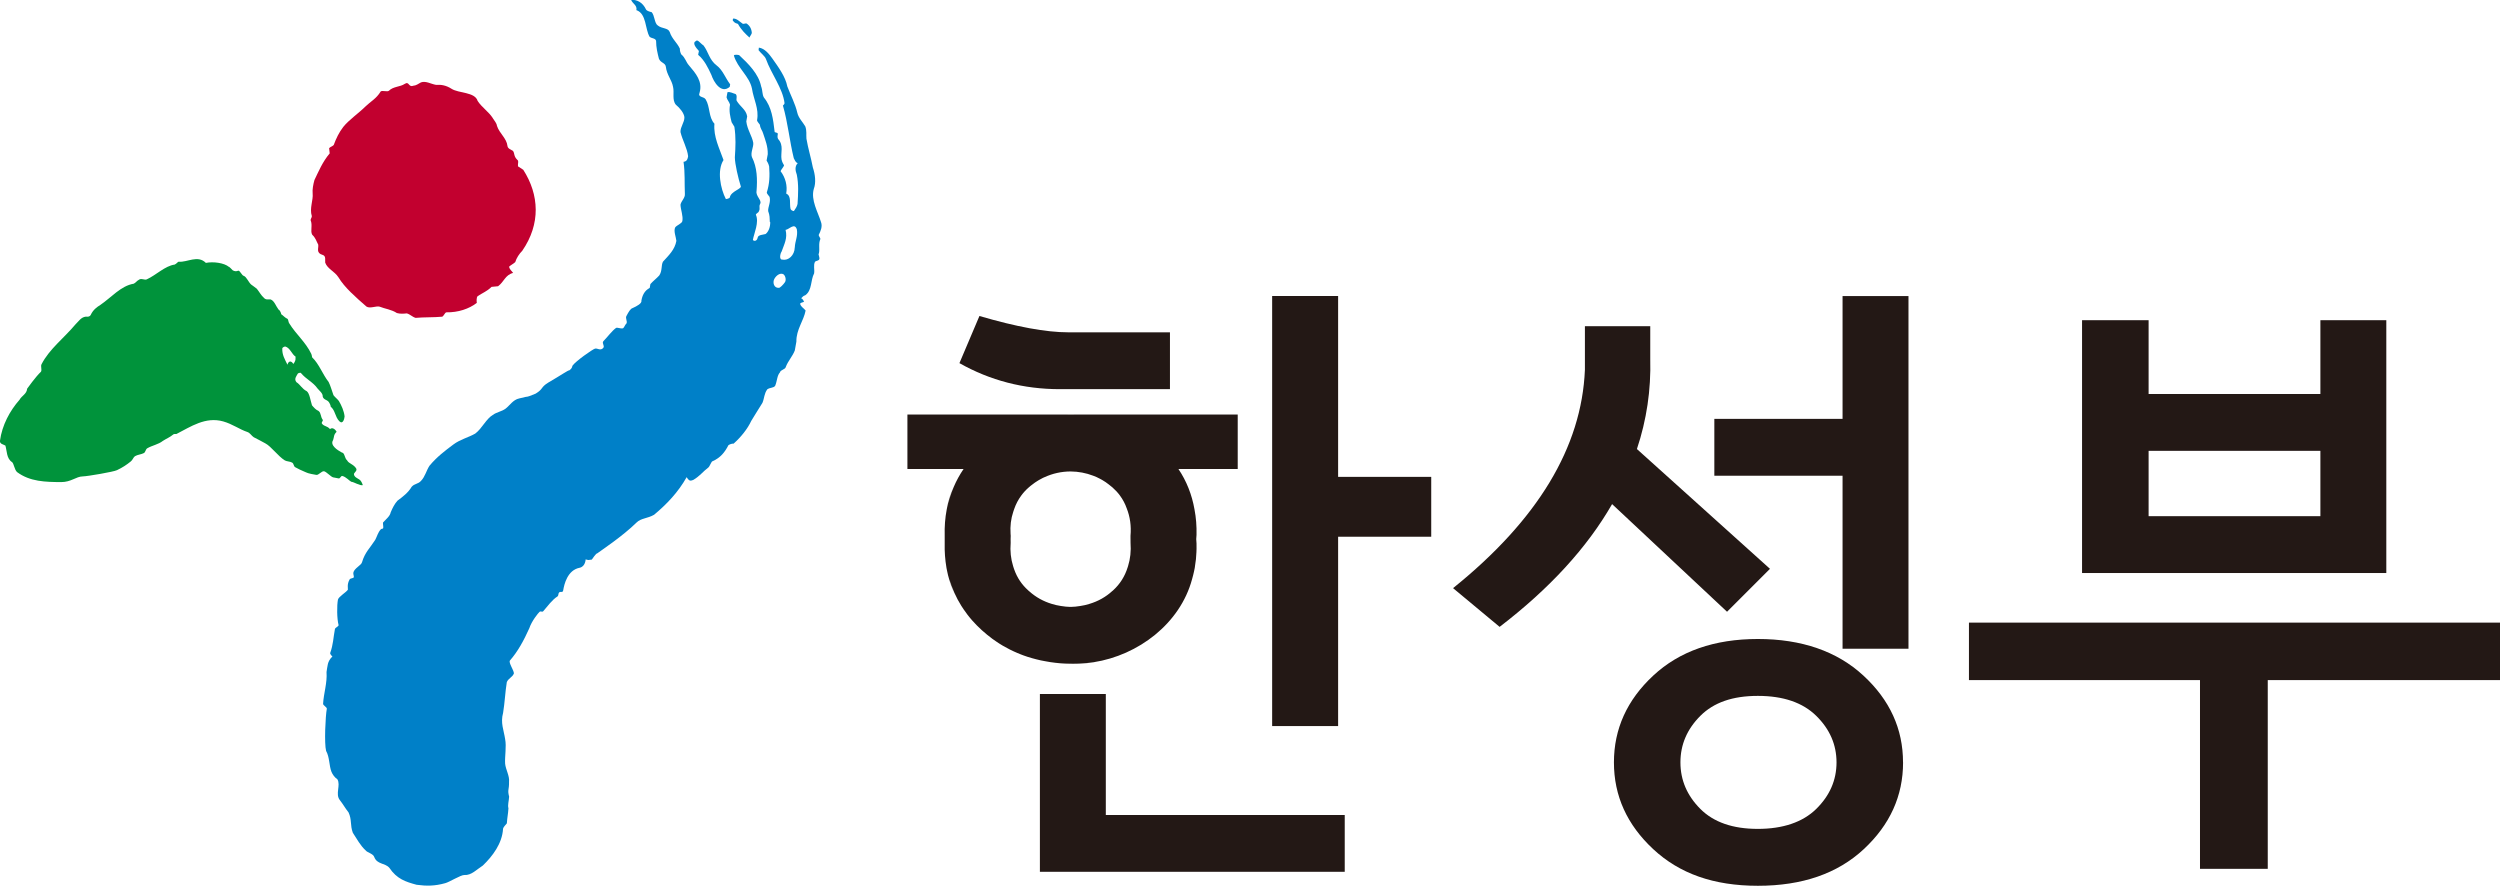
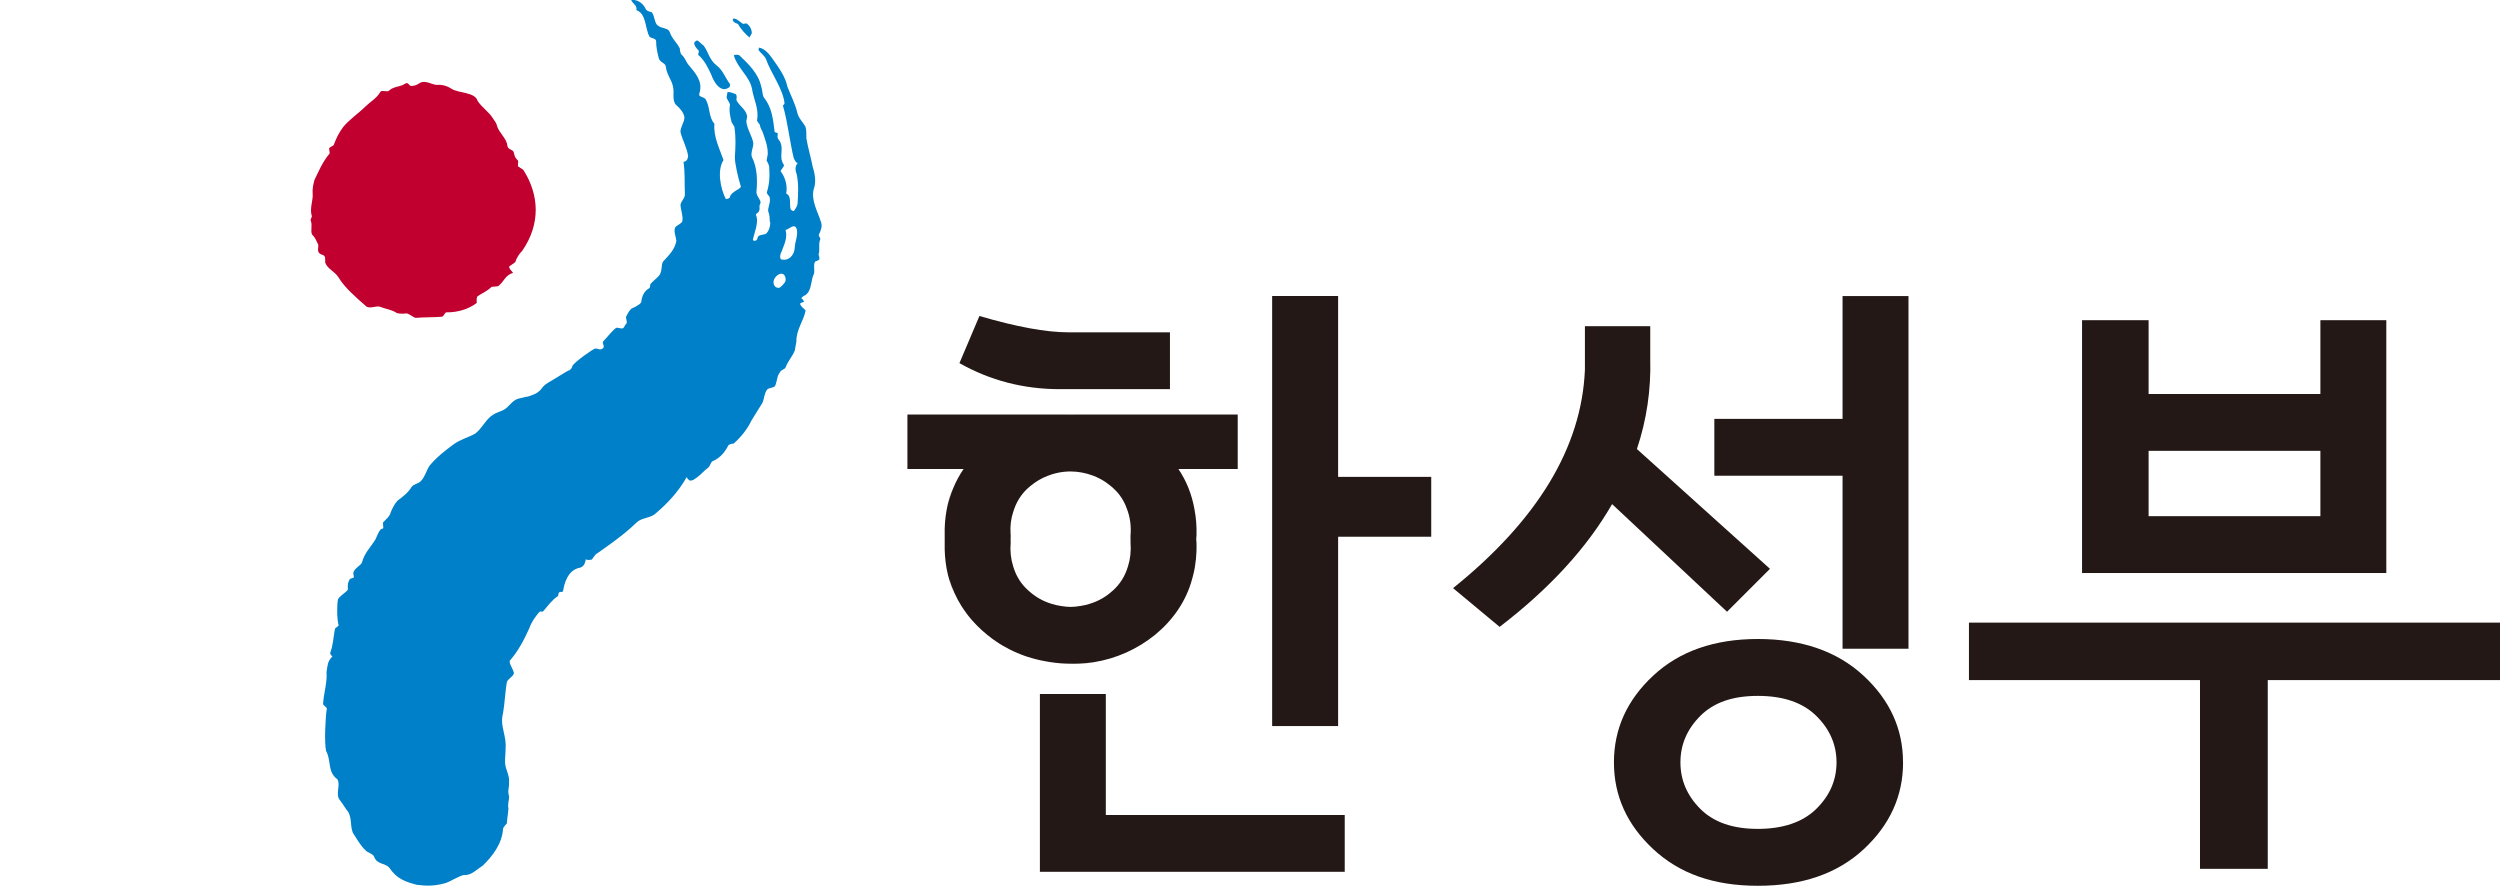
<svg xmlns="http://www.w3.org/2000/svg" id="_레이어_2" data-name="레이어 2" viewBox="0 0 517.65 183.4">
  <defs>
    <style>
      .cls-1 {
        fill: #0080c8;
      }

      .cls-2 {
        fill: #c2002f;
      }

      .cls-3 {
        fill: #231815;
      }

      .cls-4 {
        fill: #00933b;
      }
    </style>
  </defs>
  <g id="_레이어_1-2" data-name="레이어 1">
    <g>
      <path class="cls-2" d="m102.04,24.48c.35.54.8,1.03.86,1.58.52,1.59,2,2.55,2.18,4.18.06.55.77.76,1.13,1,.39.51.12,1.09.89,1.84.37.23.09.81.15,1.36.37.24.74.48,1.1.72,3.31,5.18,3.63,11.19-.21,16.77-.61.61-1.2,1.49-1.45,2.34-.31.31-.96.64-1.27.94.07.55.43.78.83,1.3-1.66.43-1.85,1.82-3.12,2.76-.34.03-1.01.09-1.35.13-.93.92-1.92,1.28-2.87,1.92-.3.3-.22,1.12-.18,1.39-1.58,1.24-3.89,2.01-6.3,1.96-.33.04-.58.88-.91.91-1.7.16-3.76.08-5.46.24-.71-.21-1.1-.72-1.82-.93-.68.07-1.35.13-2.06-.07-1.1-.73-2.49-.88-3.57-1.32-.71-.21-2,.46-2.73-.02-2.28-1.99-4.55-3.97-5.8-6.06-.84-1.29-2.25-1.71-2.74-3.03-.06-.55.2-1.39-.52-1.6-1.42-.42-.83-1.3-.92-2.12-.42-.78-.49-1.32-1.26-2.08-.43-.78.13-1.93-.32-2.99-.03-.27.28-.58.25-.85-.52-1.6.32-3.33.17-4.68-.09-.82.13-1.94.37-2.79.84-1.73,1.65-3.73,3.16-5.52-.04-.27-.09-.81-.12-1.08.3-.31.64-.34.95-.65.53-1.42,1.08-2.57,1.98-3.75,1.2-1.49,3.12-2.77,4.66-4.29.92-.91,2.22-1.58,3.08-3.04.31-.3,1.39.14,1.71-.16.92-.91,2.31-.77,3.26-1.41.96-.64.77.75,1.75.38.68-.06.99-.36,1.63-.7.99-.37,2.09.35,3.15.52,1.01-.09,2.06.09,3.17.8,1.47.96,4.86.64,5.41,2.52.83,1.29,2.3,2.25,3.13,3.54Z" />
      <path class="cls-1" d="m159.4,45.98c-.04-.85,0-1.36-.34-2.26-.09-.84.58-1.78.29-2.95-.19-.31-.62-.68-.57-.95.57-1.79.62-3.41.48-5.36-.14-.59-.34-.89-.53-1.22.04-.26.15-.78.24-1.31.04-1.63-.48-2.84-.96-4.32-.14-.57-.58-.94-.67-1.78-.19-.32-.62-.69-.58-.96.43-2.37-.72-4.26-1.06-6.53-.53-2.57-2.97-4.2-3.74-6.83.04-.27.84-.16,1.08-.1,1.92,1.79,4.04,3.89,4.56,6.47.34.9.19,1.68.58,2.32,1.63,1.99,1.91,4.52,2.21,7.04-.05.26.48.1.67.43-.05.26-.14.79.05,1.1,1.25,1.37.48,2.84.72,4.26.14.58.33.89.52,1.21-.05.27-.67.96-.72,1.21,1.02,1.32,1.45,3.06,1.16,4.63,1.15.53.62,2.05.91,3.21.19.32.44.37.68.42.33-.47.66-.95.76-1.48.14-2.15.24-4.05-.15-6.04-.33-.9-.44-1.74.19-2.42-.48-.11-.63-.69-.82-1.01-.86-3.47-1.22-7.36-2.25-10.91,0,0,.28-.21.34-.47-.37-3.11-2.74-6.04-3.86-9.17-.18-.56-1.09-1.23-1.52-1.82,0,0,.03-.27.06-.53,1.21.16,2.14,1.34,2.78,2.24,1.27,1.8,2.73,3.79,3.11,5.79.67,1.78,1.67,3.67,2.06,5.42.27,1.16,1.11,1.91,1.67,2.88.32.91.16,1.69.23,2.53.34,2.01.95,3.95,1.33,5.96.49,1.47.68,3.15.2,4.42-.67,2.31.87,4.84,1.49,6.89.34.91-.09,1.9-.47,2.63-.05.27.38.64.33.89-.43,1-.09,1.9-.29,2.95-.28.21.33.89,0,1.35-.29.22-.52.17-.81.38-.39.74-.05,1.63-.19,2.42-.77,1.47-.38,3.47-1.82,4.52-.53.15-.58.42-.87.63.24.05.44.37.62.69-.29.21-.53.15-.81.37-.09.52.93,1.17,1.12,1.48-.39,2.11-1.96,3.95-1.91,6.43-.1.52-.25,1.31-.33,1.84-.49,1.26-1.4,2.16-1.87,3.42-.09.52-1.1.58-1.2,1.11-.62.68-.57,1.79-1,2.79-.33.47-1.05.32-1.63.73-.67.94-.58,1.79-1,2.79-.73,1.21-1.6,2.52-2.31,3.73-.81,1.74-2.19,3.41-3.67,4.73-.24-.05-.77.1-1.06.31-.76,1.48-1.65,2.59-3.27,3.32-.24-.05-.6,1.09-.89,1.3-1.12.84-1.77,1.79-3.13,2.58-.51.16-.79.37-1.36-.58-1.78,3.16-4.16,5.63-6.75,7.79-1.35.78-2.72.7-3.61,1.59-2.94,2.9-7.62,5.98-8.16,6.4-.23-.05-1.12,1.29-1.12,1.29-.95.08-.41.17-1.28-.04,0,0-.04,1.48-1.24,1.73-2.53.49-3.2,3.44-3.4,4.65-.1.61-.52.19-.81.44-.28.24-.1.61-.38.85-1.1.68-2.05,2.03-2.96,3.07-.28.24-.47-.12-.76.13-.29.25-1.63,1.92-2.11,3.38-1.15,2.57-2.41,4.86-4,6.67-.39.44.9,2.15.8,2.73-.37.81-1.1.94-1.46,1.75-.33,2.01-.42,4.25-.77,6.38-.57,2.08.14,3.55.42,5.41.31,1.56-.09,3.58,0,5.09.11,1.23.95,2.55.81,3.74.04,1.82-.37,1.58.02,3.11-.05.89-.34,1.78-.14,2.39-.07,1.2-.26,1.94-.33,3.13-.26.29-.78.85-.79,1.15-.18,3-2.14,5.63-4.19,7.59-1.27.81-2.37,2.06-3.82,1.96-.73-.04-3.16,1.5-3.97,1.69-2.15.6-3.87.61-5.92.33-2.28-.62-4.08-1.19-5.65-3.52-.92-1.04-2.53-.65-3.13-2.25-.18-.63-1.5-.96-1.71-1.29-1.19-1.07-1.82-2.37-2.71-3.7-.6-1.59-.17-2.68-.89-4.22-.75-.95-1.07-1.61-1.81-2.56-.99-1.25.23-3.06-.5-4.3-.51-.33-1-.96-1.24-1.58-.48-1.23-.37-3.01-1.1-4.3-.4-1.56-.14-7.19.15-8.72.06-.31-.82-.74-.77-1.04.12-2.19.88-4.32.71-6.57.23-1.21.12-2.18,1.22-3.22,0,0-.52-.43-.46-.73.64-1.76.63-3.12.98-4.95.06-.3.7-.49.76-.8-.36-1.34-.37-4.06-.14-5.28.12-.61,1.69-1.51,2.06-2.06.05-.3-.23-1.08.36-2.13.15-.26.56-.18.87-.42.05-.31-.15-.67-.1-.97.15-.91,1.69-1.57,1.8-2.18.61-2.07,1.65-2.93,2.73-4.62.4-.73.54-1.53,1.18-2.21.29-.21.43,0,.48-.27.05-.27-.08-.84-.05-1.11.61-.69,1.46-1.32,1.59-2.1.42-1,.8-1.73,1.4-2.42,1.13-.84,2.25-1.69,2.95-2.89.61-.69,1.31-.53,1.93-1.22.88-.9,1.12-2.21,1.78-3.16,1.55-1.85,3.23-3.11,4.92-4.37,1.4-1.06,3.19-1.48,4.54-2.27,1.4-1.05,2.25-3.04,3.61-3.84.84-.63,1.82-.69,2.67-1.32.84-.64,1.55-1.85,2.81-2.11,2.8-.73.79.05,3.42-1,1.64-1,.96-1.27,2.6-2.28,2.72-1.58,4.13-2.59,4.36-2.54.28-.21.56-.42.65-.95.66-.95,4.14-3.39,4.66-3.54.51-.16,1.12.53,1.73-.16.33-.48-.33-.89,0-1.37.89-.9,1.74-2.1,2.61-2.74.28-.21.96.21,1.48.05.29-.21.38-.73.67-.94.34-.48-.29-1.15.05-1.64.39-.73.77-1.47,1.3-1.62.82-.37,1.92-.95,1.78-1.52.18-1.06.62-2.06,1.72-2.64.05-.26.1-.53.14-.79.62-.69,1.2-1.1,1.83-1.78.66-.95.37-2.1.77-2.85,1.24-1.37,2.44-2.47,2.78-4.31-.09-.84-.62-2.06-.24-2.8.33-.46,1.38-.78,1.48-1.31.19-1.06-.34-2.27-.39-3.37.14-.79,1-1.42.91-2.26-.1-2.21.05-4.37-.28-6.63.76-.1.86-.64.95-1.16-.19-1.68-1.15-3.25-1.58-5-.05-1.1.85-2,.81-3.1-.1-.84-.9-1.85-1.78-2.58-.81-1-.28-2.53-.57-3.68-.24-1.42-1.3-2.48-1.49-4.16-.1-.84-1.1-.79-1.44-1.69-.29-1.15-.58-2.31-.58-3.68-.14-.58-.91-.47-1.34-.84-.96-1.58-.62-4.79-2.74-5.52.19-1.05-.77-1.27-1.11-2.16,1.25,0,2.4.52,3.12,2.05.19.31.91.48,1.15.53.63.68.58,2.31,1.25,2.74.86.73,2.15.46,2.49,1.37.48,1.47,1.59,2.26,2.11,3.47-.05.27.1.84.28,1.16.87.73.96,1.57,1.58,2.26,1.44,1.69,2.89,3.37,2.21,5.69-.42,1,.87.73,1.26,1.36.96,1.58.57,3.69,1.82,5.05-.24,2.69,1.06,5.16,1.88,7.52-1.39,2.16-.62,5.94.49,8.09,0,0,.77-.1.82-.37.24-1.31,2.63-1.75,2.24-2.38-.48-1.48-1.2-4.55-1.2-5.91.14-2.17.24-4.06-.1-6.32-.19-.32-.38-.63-.57-.94-.29-1.16-.58-2.32-.33-3.63-.14-.59-.58-.94-.72-1.53.05-.27.14-.79.19-1.05.53-.16,1.2.26,1.68.37.44.36.05,1.1.24,1.42.77,1.26,1.92,1.79,2.16,3.21-.05.25-.14.78-.18,1.05.19,1.68,1.19,3,1.44,4.42.1.84-.61,2.04-.28,2.95,1.1,2.16,1.15,4.62.96,7.05-.2,1.05,1.14,1.89.76,2.62-.38.74.1.85-.29,1.59-.05.26-.57.41-.61.69.71,1.53-.37,3.84-.61,5.15-.05.26.82.54.99-.43.11-.58,1.11-.57,1.63-.73.58-.43,1.01-1.43.96-2.53Zm5.17,5.26c.05-1.34.67-2.31.43-3.73-.48-1.48-1.56-.01-2.34.09.44,1.74-.28,2.94-.81,4.47-.33.47-.57,1.78.19,1.68,1.2.27,2.48-.88,2.52-2.51Zm-2.05,7.21c.3-.42.16-1.27-.27-1.64-.67-.42-1.53.22-1.92.95-.39.73-.09,1.9.92,1.84.24.06.94-.67,1.27-1.15Z" />
      <path class="cls-1" d="m148.4,13.56c1.28.97,1.78,2.58,2.79,3.9l-.1.53c-1.77,1.52-3.31-1.01-3.79-2.48-.71-1.52-1.43-3.05-2.74-4.16.05-.26.1-.52.16-.79-.63-.69-1.44-1.68-.63-2.05.33-.47.92.48,1.58.9,1.01,1.31,1.19,2.99,2.73,4.15Z" />
      <path class="cls-1" d="m155.66,6.8c.02.27-.41.72-.47.98-.84-.77-1.67-1.54-2.39-2.83-.23-.07-.71-.19-.9-.52-.23-.06-.18-.32-.12-.58.77-.07,1.37.64,2.03,1.08.23.06.53-.13.77-.07.66.45,1.03,1.09,1.09,1.94Z" />
-       <path class="cls-4" d="m47.4,55.22c.23.19.57.49.75.72.39.26.79.29,1.2.1.4.03.75,1.06,1.16,1.09.58.27.94,1.3,1.5,1.79.39.24.79.61,1.17.87.55.7.9,1.39,1.47,1.88.37.47.98.3,1.39.33.78.29,1.1,1.42,1.65,2.12.2.02.55.71.54.94.38.24.75.72,1.33.98.17.24.15.68.33.91,1.44,2.33,3.35,3.81,4.57,6.33,0,0,.16.46.15.68,1.5,1.45,2.15,3.49,3.44,5.14.35.68.68,1.82,1,2.73.37.48.76.73,1.12,1.2.54.92,1.06,2.07,1.18,3.19-.03.43-.32,1.74-1.08,1.01-.93-.96-.84-2.27-1.79-3.01.02-.22-.24-.8-.43-1.02-.38-.46-1.07-.43-1.23-1.1.05-.66-.69-1.2-1.07-1.66-.95-1.36-2.34-1.87-3.48-3.25-.21,0-.41-.02-.62.19-.21.43-.84,1.07-.27,1.75.78.48,1.15,1.38,2.14,1.87.58.46.73,1.79,1.08,2.92.38.45.77.91,1.36,1.17.58.46.35,1.16.9,1.88-.02.22-.23.42-.25.64.36.7,1.16.53,1.72,1.24.43-.4,1.02-.08,1.37.56-.65.61-.49,1.07-.73,1.72-.68,1.04.85,2.05,1.82,2.57.61.05.52,1.15,1.09,1.63.35.69,1.35.78,1.89,1.7.17.46-.24.64-.48,1.06-.05.66.74.94,1.12,1.2.38.25.55.72.72,1.16-.61.17-1.8-.65-2.4-.7-.37-.17-1.1-1.03-1.86-1.2-.27-.06-.45.57-.74.51-.36-.07-.75-.14-1.15-.22-.42-.08-1.44-1.2-1.88-1.26-.5-.09-1.12.83-1.6.75-1.81-.3-1.88-.43-2.44-.66-.67-.27-1.31-.59-1.91-.92-.39-.21-.28-.73-.65-.96-.37-.24-1.15-.24-1.52-.46-1.44-.89-2.81-2.89-4.04-3.53-.81-.42-1.5-.84-2.4-1.27-.45-.28-.76-.9-1.31-1.08-1.7-.57-3.06-1.64-5-2.19-3.67-1.04-6.71,1.07-9.7,2.6-.15,0-.47-.03-.63.08-.69.59-1.5.9-2.18,1.35-.92.74-2.21.93-3.23,1.53-.33.19-.36.79-.68.98-.49.28-1.35.34-1.83.64-.43.29-.49.8-.91,1.11-.85.69-1.69,1.25-2.85,1.8-.66.34-6.16,1.28-7.07,1.29-1.42.02-2.4,1.19-4.51,1.18-3.21-.02-6.43-.08-9.1-2.07-.56-.49-.67-1.82-1.05-2.07-1.15-.75-1.04-2.29-1.37-3.42-.37-.24-1.18-.31-1.13-.97.44-3.28,2.06-6.25,4.05-8.51.46-.85,1.5-1.2,1.58-2.3,0,0,1.78-2.51,2.87-3.52.24-.42-.12-1.12.11-1.54,1.64-3.18,4.61-5.37,7.04-8.27.65-.61,1.11-1.46,2.12-1.59.41.03.8.06,1.03-.36.48-1.06,1.33-1.66,1.97-2.05,2.32-1.58,4.27-3.97,6.93-4.41.41-.18.65-.61,1.06-.8.44-.4,1.21.1,1.62-.09,1.97-.89,3.77-2.79,5.8-3.07.42-.18.65-.61.85-.59,1.8.15,3.92-1.45,5.61.24,1.53-.31,3.8,0,4.76.82Zm13.78,19.28c0-.22.02-.44.02-.66-.78-.48-1.13-1.82-2.13-2.09-.2,0-.61.19-.62.41-.05,1.32.52,2.23,1.07,3.36.23-.87.83-.84,1.21-.16.2-.21.42-.64.44-.86Z" />
    </g>
    <g>
      <g>
        <path class="cls-3" d="m221.08,85.84c.19,0,.38,0,.57.01h.06c.21-.01.42-.01.63-.01h-1.26Zm5.37,51.28c-.34.06-.69.1-1.05.13-.35.05-.71.08-1.07.1-.72.05-1.44.08-2.19.08.07.01.14.01.2.01h.17c.33,0,.65-.01.97-.02,1.13-.05,2.23-.16,3.31-.34-.11.02-.22.03-.34.04Zm-4.74.3h-.06c-.73,0-1.44-.04-2.15-.09-.32-.03-.63-.06-.95-.09.71.08,1.42.15,2.13.18.21.01.43.01.65.01.17.01.33.01.5.01.09,0,.18,0,.26-.01-.13,0-.25-.01-.38-.01Zm-.63-51.58c.19,0,.38,0,.57.01h.06c.21-.01.42-.01.63-.01h-1.26Zm55.99,12.9v-37.45h-13.66v89.05h13.66v-39.2h19.28v-12.4h-19.28Zm-48.1,70.01v-25.05h-13.65v36.82h63.12v-11.77h-49.47Zm-7.76-99.94c-4.6,0-10.73-1.13-18.41-3.38l-4.14,9.76c6.35,3.59,13.28,5.39,20.79,5.39h22.8v-11.77h-21.04Z" />
        <path class="cls-3" d="m256.28,85.84h-33.94c-.21,0-.42,0-.63.01h-.06c-.19-.01-.38-.01-.57-.01h-33.19v11.27h11.63c-1.61,2.36-2.72,4.96-3.32,7.8.28-1.43.69-2.79,1.22-4.08-.63,1.47-1.11,3.05-1.39,4.65-.34,1.77-.47,3.58-.42,5.43v.04c-.02.51-.02,1.04,0,1.59-.04,1.68.08,3.35.36,4.98.01.01.01.02,0,.03.05.26.1.52.16.78.04.26.11.52.17.77.35,1.36.81,2.69,1.4,3.95-.45-1-.82-2.05-1.11-3.13.56,1.96,1.38,3.8,2.46,5.52.16.25.32.49.48.73.26.38.53.76.82,1.14.14.18.29.37.44.55.15.18.31.37.46.55.63.72,1.32,1.41,2.05,2.08.7.63,1.42,1.22,2.16,1.77.25.18.5.36.76.53.92.64,1.88,1.2,2.88,1.7.25.13.51.25.77.37.26.12.52.24.79.35.22.09.44.18.66.27.2.08.39.16.6.23.29.11.58.21.87.3.3.1.6.19.9.27.3.09.6.17.9.24.31.08.61.15.92.22.31.06.63.12.95.18.3.06.61.11.92.16.06.01.12.02.18.03.08.02.16.02.24.03.25.04.5.06.75.1.32.03.63.06.95.09.71.05,1.42.09,2.15.09h.06c.13,0,.25.01.38.01h.05c.75,0,1.47-.03,2.19-.08.36-.03.72-.06,1.07-.1.35-.04.7-.08,1.05-.13,9.22-1.44,17.9-7.97,20.38-17.2.08-.27.16-.54.22-.82.06-.25.13-.51.18-.77.06-.26.11-.52.16-.78-.01-.01-.01-.02,0-.03.09-.57.17-1.15.24-1.74.08-.96.15-1.95.12-2.95v-.28c0-.3-.03-.61-.06-.91.03-.3.05-.6.06-.9.04-1.8-.09-3.54-.42-5.26-.53-3.04-1.64-5.87-3.33-8.37h12.28v-11.27Zm-22.19,26.5s-.01.03,0,.05c.13,1.72-.05,3.33-.51,4.81-.03.09-.05.19-.09.28-.58,1.88-1.59,3.46-3.02,4.77-.04.03-.08.06-.12.1t-.02.01c-1.33,1.23-2.95,2.15-4.78,2.69-.29.1-.58.17-.88.24-.02,0-.03,0-.05.01-.29.07-.6.12-.9.17-.05,0-.09.01-.14.02-.3.05-.6.09-.9.12-.29.02-.57.04-.86.05h-.34c-.27-.01-.54-.03-.8-.05-.3-.03-.6-.07-.9-.12-.05-.01-.09-.02-.14-.02-.3-.05-.6-.1-.9-.17-.02-.01-.04-.01-.05-.01-.3-.07-.6-.15-.89-.24-1.76-.53-3.34-1.41-4.65-2.59-.05-.03-.09-.07-.14-.11-.03-.03-.07-.06-.1-.1-1.34-1.19-2.31-2.64-2.91-4.35-.03-.07-.06-.15-.08-.23-.06-.16-.11-.31-.15-.47-.46-1.47-.64-3.09-.5-4.81v-.03c-.02-.53-.01-1,.01-1.4-.01-.13-.03-.27-.03-.41-.11-1.63.08-3.16.55-4.56.06-.21.13-.42.21-.62.35-1.01.84-1.93,1.46-2.77.44-.6.95-1.16,1.54-1.67.25-.22.51-.44.77-.62.33-.26.66-.5,1-.7.11-.08.21-.14.32-.2.17-.1.35-.2.52-.28.22-.13.44-.24.67-.33h.01c1.63-.75,3.44-1.17,5.35-1.18,1.66.01,3.25.32,4.7.88.49.18.97.39,1.42.64.19.09.37.19.54.3.43.25.86.54,1.27.87.15.1.31.23.46.37.1.07.21.16.31.25.58.51,1.1,1.07,1.54,1.67.6.81,1.08,1.71,1.42,2.69.67,1.7.96,3.61.77,5.67.02.39.02.86.01,1.38Z" />
      </g>
      <path class="cls-3" d="m338.94,92.98l27.55,24.8-8.89,8.89-23.8-22.29c-5.18,9.02-12.94,17.49-23.29,25.42l-9.64-8.02c17.53-14.11,26.63-29.18,27.3-45.21v-9.02h13.53v6.76c.17,6.43-.75,12.65-2.76,18.66Zm55.11,64.88c0,6.93-2.71,12.92-8.14,17.97-5.43,5.05-12.73,7.58-21.92,7.58s-16.24-2.53-21.67-7.58c-5.43-5.05-8.14-11.04-8.14-17.97s2.71-12.92,8.14-17.97c5.43-5.05,12.65-7.58,21.67-7.58s16.39,2.53,21.85,7.58c5.47,5.05,8.2,11.04,8.2,17.97Zm-13.78,0c0-3.67-1.4-6.89-4.2-9.64-2.8-2.75-6.83-4.13-12.09-4.13s-9.14,1.38-11.9,4.13c-2.76,2.76-4.13,5.97-4.13,9.64s1.38,6.89,4.13,9.64c2.76,2.76,6.72,4.13,11.9,4.13s9.29-1.38,12.09-4.13c2.8-2.75,4.2-5.97,4.2-9.64Zm1.25-23.54v-35.82h-26.55v-11.77h26.55v-25.42h13.65v73.02h-13.65Z" />
      <path class="cls-3" d="m517.65,140.82h-48.09v39.08h-14.03v-39.08h-47.84v-11.9h109.96v11.9Zm-23.54-22.17h-63v-52.35h13.78v15.28h35.57v-15.28h13.65v52.35Zm-13.65-11.77v-13.53h-35.57v13.53h35.57Z" />
    </g>
  </g>
</svg>